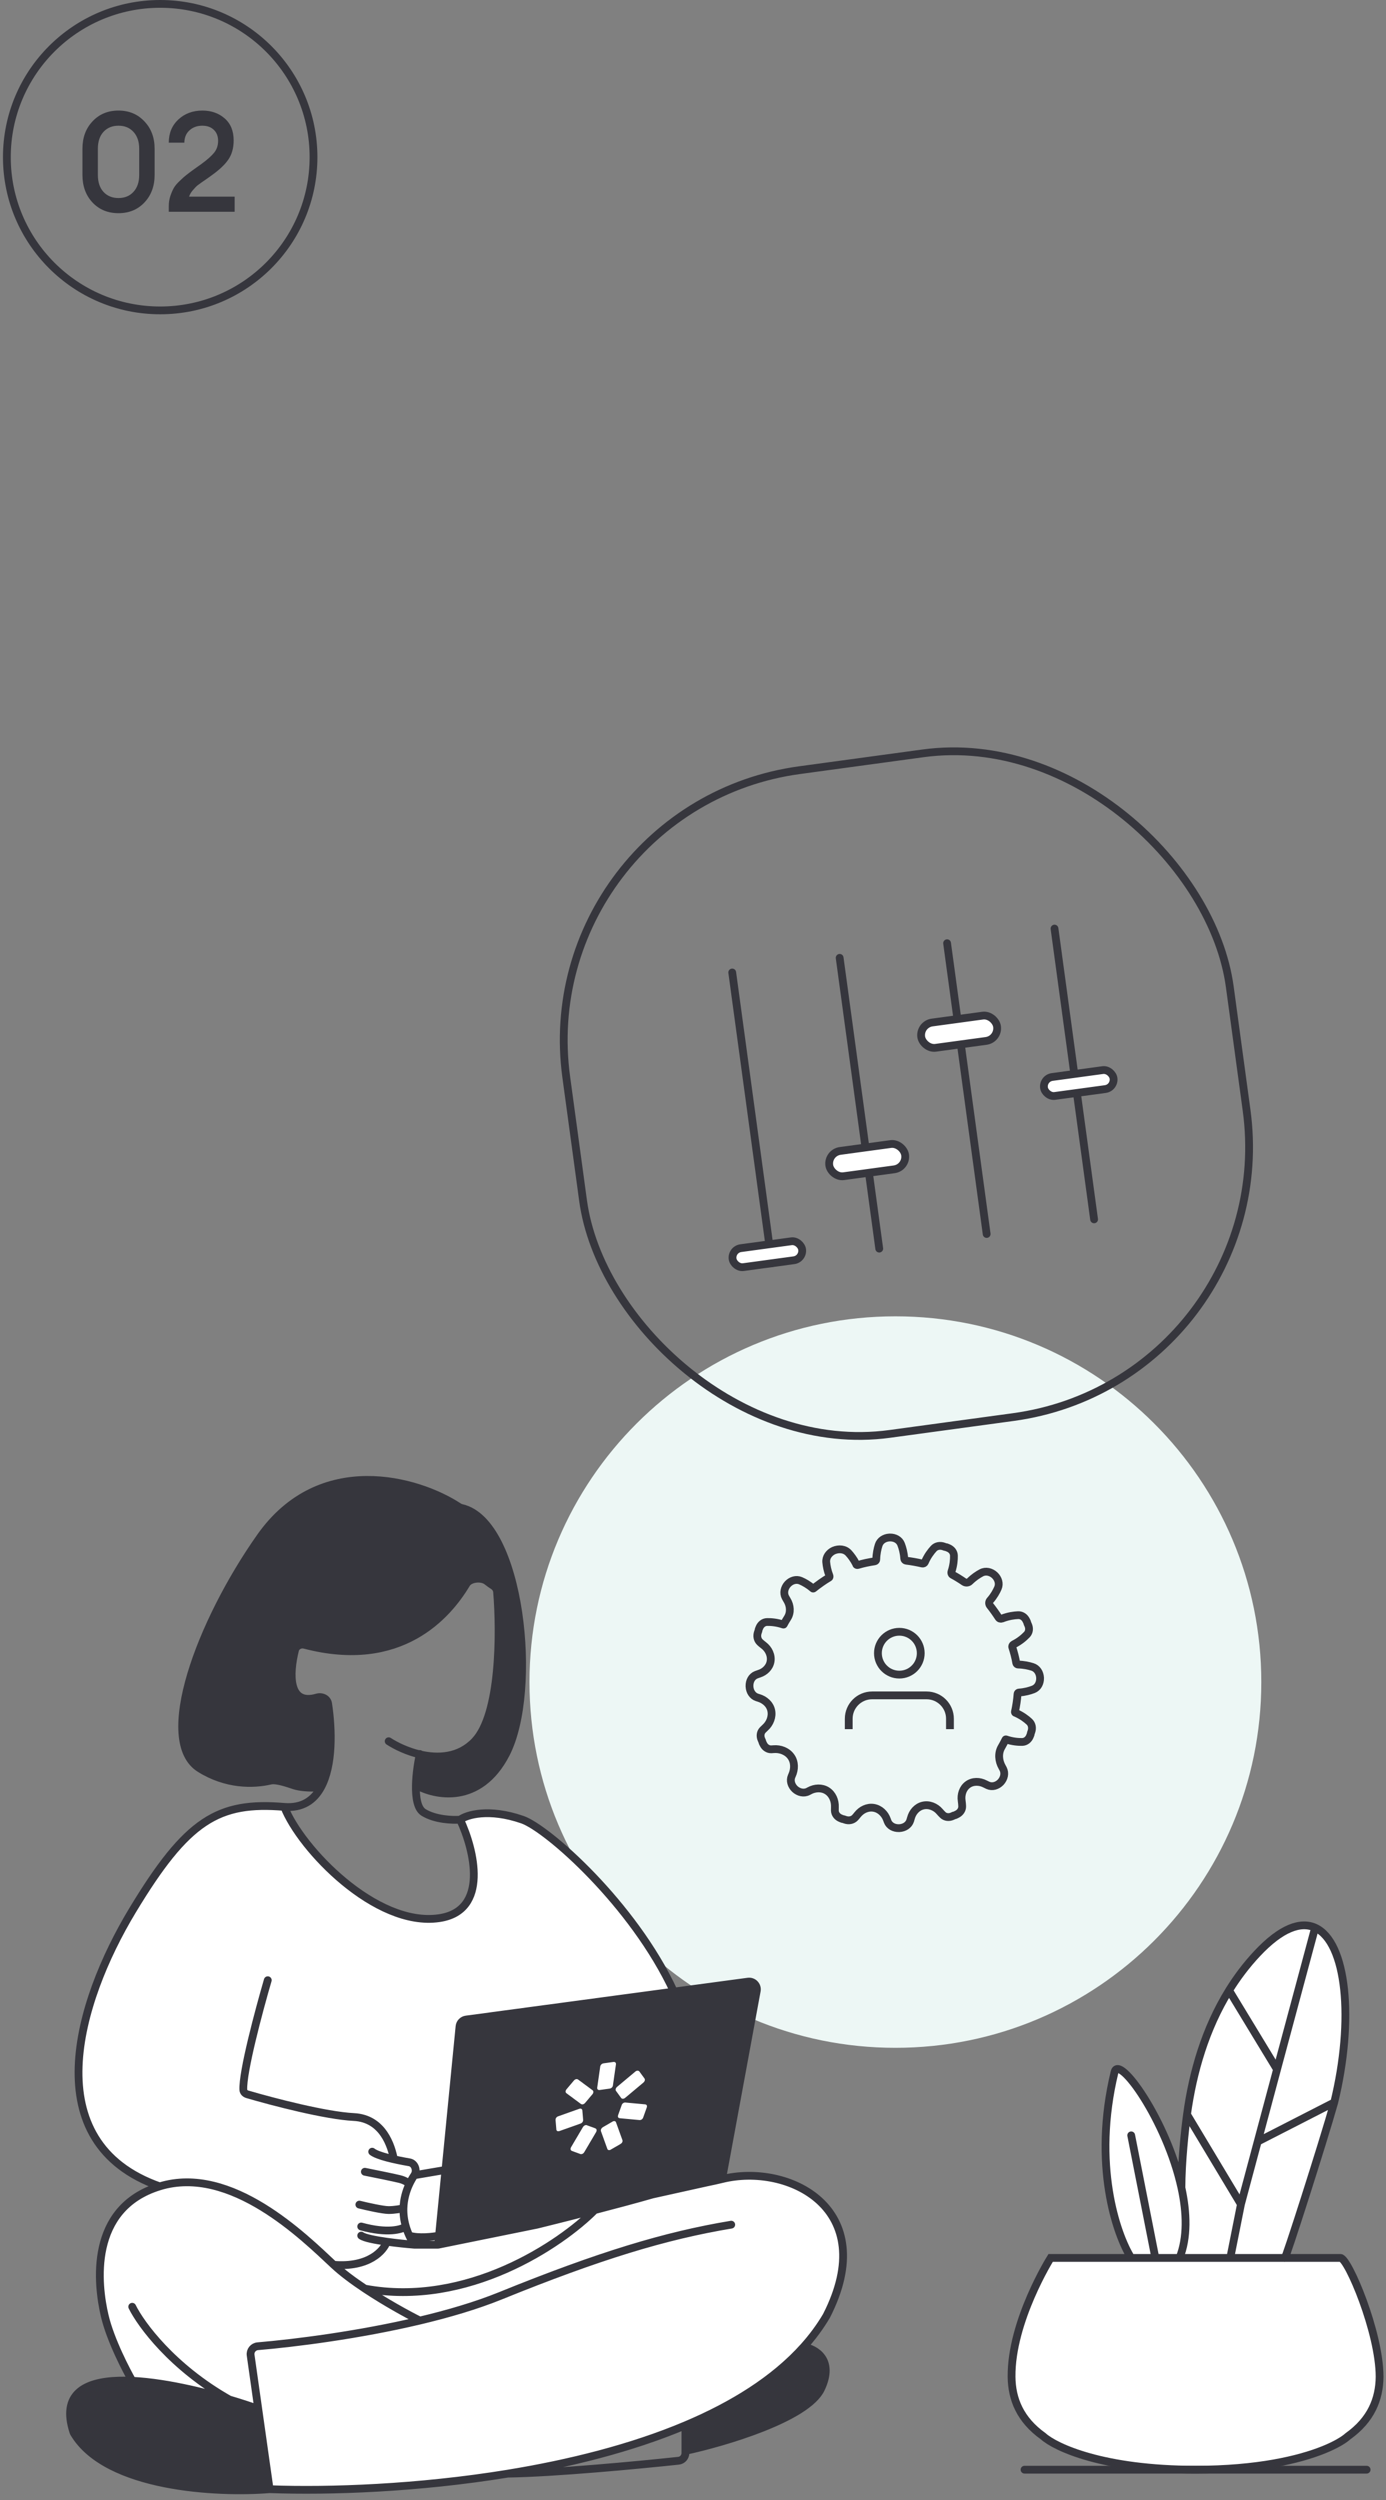
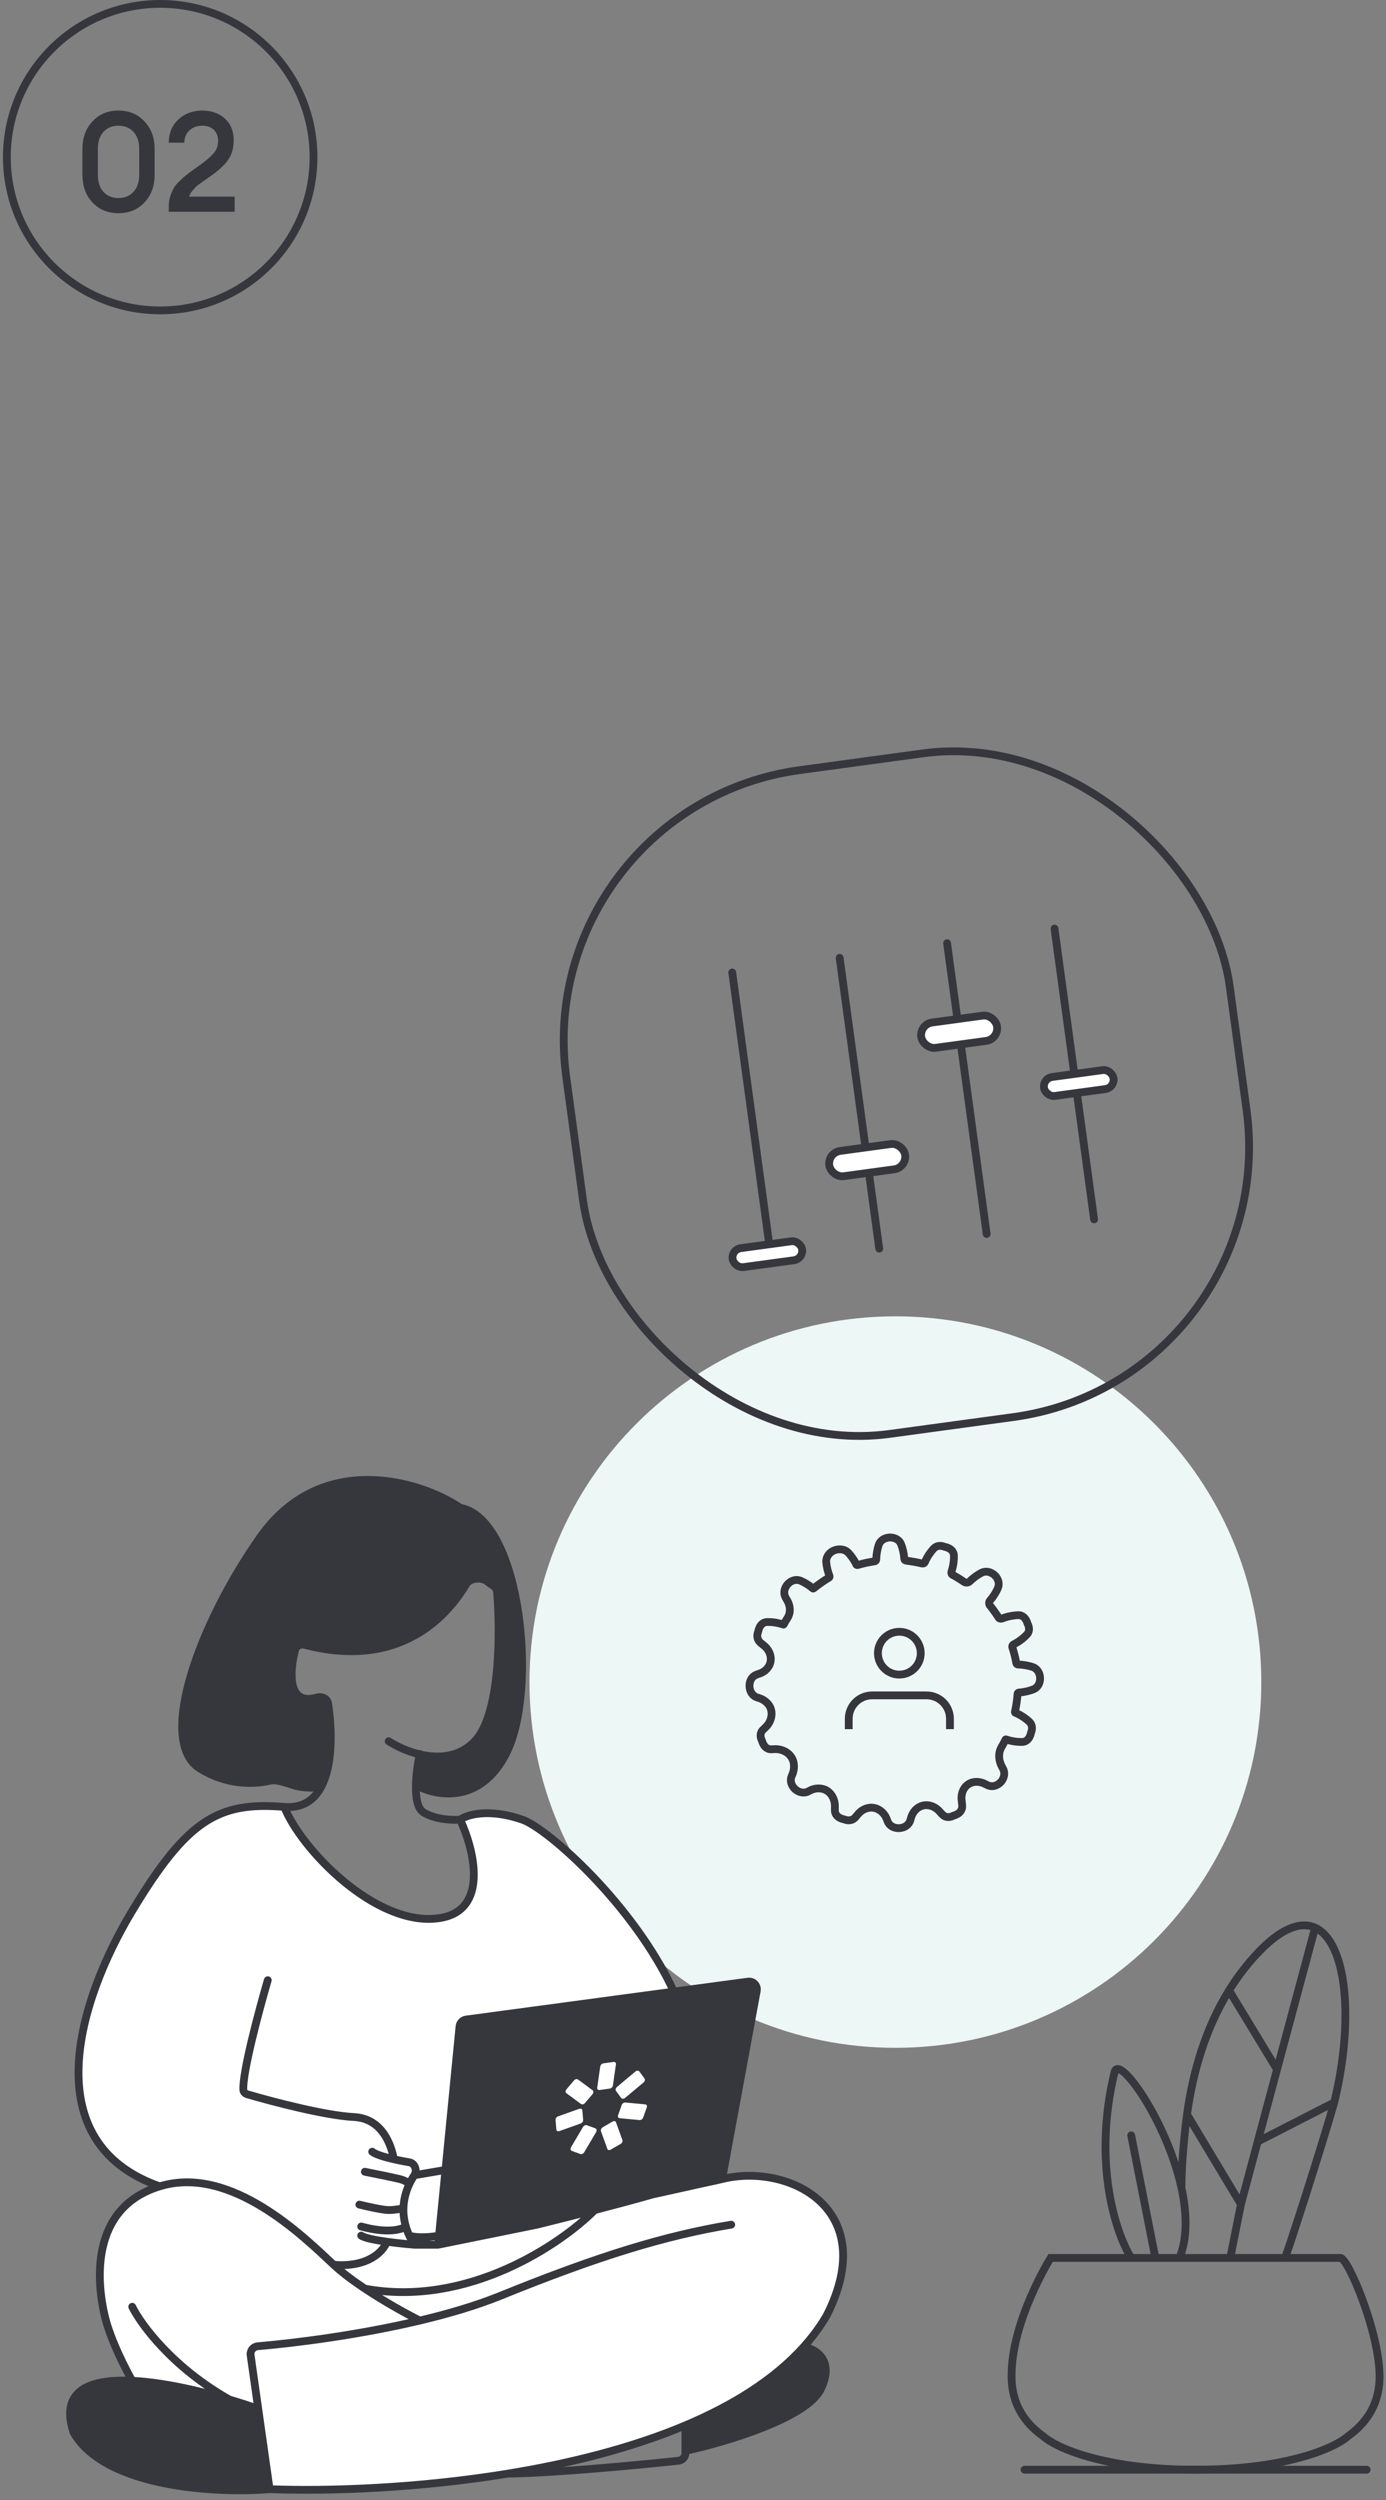
<svg xmlns="http://www.w3.org/2000/svg" width="178" height="321" viewBox="0 0 178 321" fill="none">
  <rect x="0" y="0" width="178" height="321" fill="#808080" stroke="none" />
  <path d="M161.986 215.957C161.986 241.891 140.946 262.915 114.993 262.915C89.039 262.915 68 241.891 68 215.957C68 190.024 89.039 169 114.993 169C140.946 169 161.986 190.024 161.986 215.957Z" fill="#EDF7F5" />
  <path d="M106.059 297.33C113.117 283.511 101.118 277.656 92.649 279.764L90.699 280.196C88.504 280.65 85.671 281.182 83.709 281.745C81.5 282.379 78.793 283.099 76.3 283.746C72.322 284.777 68.888 285.619 68.888 285.619L56.184 288.196L56.298 287.025L57.125 278.593L59.007 259.387L86.462 255.698C81.267 244.48 70.212 234.733 67.006 233.623C62.677 232.124 59.87 232.998 59.007 233.623C60.809 237.449 62.789 245.334 56.298 246.271C48.185 247.442 38.539 237.37 36.422 231.983C27.953 231.281 23.953 233.623 16.895 245.334C9.838 257.045 4.427 275.08 20.424 280.701C11.249 283.511 12.426 293.349 13.367 297.33C14.12 300.516 16.19 305.135 16.895 306.384C20.637 306.749 26.286 307.161 29.364 308.069C30.945 308.535 32.249 308.971 33.08 309.275L34.54 319.581C42.271 319.866 53.61 319.465 65.124 317.587C73.017 316.299 80.992 314.317 87.944 311.386C94.04 308.815 99.349 305.515 103.124 301.312C104.244 300.066 105.228 298.74 106.059 297.33Z" fill="white" />
  <path d="M53.905 225.239C56.255 225.792 58.966 225.661 60.973 223.552C64.253 220.106 64.269 209.652 63.84 204.383C63.815 204.065 63.633 203.782 63.367 203.606C63.111 203.437 62.821 203.232 62.531 203.006C61.838 202.466 60.344 202.606 59.893 203.361C57.493 207.377 51.463 214.406 39.113 211.172C38.584 211.034 38.02 211.323 37.888 211.855C37.135 214.891 36.98 219.032 40.716 217.936C41.342 217.752 42.042 218.084 42.14 218.729C42.649 222.068 42.761 226.666 41.212 229.482C39.58 229.584 38.48 229.451 37.757 229.218C36.994 228.972 35.513 228.429 34.733 228.611C32.506 229.129 29.078 229.176 25.685 227.065C20.038 223.552 25.685 208.328 33.448 197.319C41.127 186.432 53.638 189.978 58.919 193.456C59.035 193.533 59.163 193.583 59.299 193.615C66.897 195.371 69.169 217.067 64.973 225.191C61.585 231.749 55.855 230.578 53.413 229.173C53.445 227.759 53.684 226.246 53.905 225.239Z" fill="#36363D" />
  <path d="M34.625 319.581C27.987 320.125 13.711 319.446 9.504 312.408C9.469 312.35 9.439 312.283 9.418 312.219C6.293 302.589 21.433 305.705 29.449 308.069C31.03 308.535 32.333 308.972 33.165 309.276L34.625 319.581Z" fill="#36363D" />
  <path d="M103.208 301.312C104.694 301.546 107.22 302.952 105.437 306.699C103.654 310.447 93.088 313.57 88.028 314.663V311.386C94.124 308.815 99.433 305.515 103.208 301.312Z" fill="#36363D" />
  <path d="M90.783 280.196C88.589 280.65 85.756 281.182 83.794 281.745C81.584 282.379 78.878 283.099 76.385 283.746C72.571 284.734 69.258 285.549 68.99 285.615C68.977 285.618 68.966 285.621 68.953 285.624L56.268 288.196L56.383 287.025L57.209 278.593L59.014 260.175C59.059 259.713 59.416 259.343 59.876 259.282L86.547 255.698L96.072 254.418C96.746 254.327 97.312 254.921 97.189 255.59L92.733 279.764L90.783 280.196Z" fill="#36363D" />
  <path d="M34.625 319.581C27.987 320.125 13.711 319.446 9.504 312.408C9.469 312.35 9.439 312.283 9.418 312.219C6.293 302.589 21.433 305.705 29.449 308.069M34.625 319.581L33.165 309.276M34.625 319.581C42.355 319.866 53.694 319.465 65.208 317.587M93.91 285.62C85.441 287.025 76.971 289.601 64.267 294.754C61.18 296.006 57.594 297.06 53.916 297.933M92.733 279.764C101.203 277.656 113.201 283.512 106.143 297.33C105.313 298.74 104.328 300.066 103.208 301.312M92.733 279.764L97.189 255.59C97.312 254.921 96.746 254.327 96.072 254.418L86.547 255.698M92.733 279.764L90.783 280.196M92.733 279.764C92.195 279.898 91.526 280.043 90.783 280.196M53.916 297.933C46.104 299.787 37.873 300.827 33.102 301.229C32.525 301.277 32.106 301.799 32.187 302.373L33.165 309.276M53.916 297.933C52.361 297.155 49.504 295.593 46.858 293.832M42.859 290.772C39.094 287.259 29.684 277.89 20.509 280.701M42.859 290.772C47.376 291.147 49.289 288.954 49.681 287.811M42.859 290.772C43.944 291.785 45.367 292.84 46.858 293.832M20.509 280.701C11.334 283.512 12.51 293.349 13.451 297.33C14.204 300.516 16.274 304.416 16.98 305.666M20.509 280.701C4.511 275.08 9.922 257.045 16.98 245.334C24.038 233.623 28.037 231.281 36.507 231.984M33.165 309.276C32.333 308.972 31.03 308.535 29.449 308.069M16.98 296.159C18.078 298.4 22.109 303.918 29.449 308.069M36.507 231.984C38.624 237.371 48.27 247.442 56.383 246.271C62.874 245.334 60.893 237.449 59.091 233.623M36.507 231.984C38.819 232.175 40.302 231.136 41.212 229.482M53.916 225.191C53.912 225.207 53.909 225.223 53.905 225.239M59.091 233.623C58.15 233.701 55.892 233.623 54.386 232.686C53.599 232.196 53.378 230.747 53.413 229.173M59.091 233.623C59.954 232.999 62.761 232.124 67.09 233.623C70.297 234.733 81.352 244.48 86.547 255.698M34.389 254.234C33.235 258.185 31.137 266.05 31.25 268.302C31.264 268.598 31.492 268.804 31.776 268.887C35.107 269.861 41.851 271.622 45.446 271.801C49.211 271.988 50.273 275.584 50.587 277.223M47.799 276.251C48.487 276.799 50.727 277.297 52.587 277.617C53.292 277.738 53.608 278.68 53.21 279.274V279.274M53.21 288.196C52.309 288.124 50.955 287.99 49.681 287.811M53.21 288.196C52.956 287.801 52.742 287.41 52.563 287.025M53.21 288.196H56.268M46.388 287.025C46.794 287.329 48.182 287.601 49.681 287.811M83.794 281.745C81.584 282.379 78.878 283.099 76.385 283.746M83.794 281.745C85.756 281.182 88.589 280.65 90.783 280.196M83.794 281.745L90.783 280.196M56.268 288.196L68.953 285.624C68.966 285.621 68.977 285.618 68.99 285.615C69.258 285.549 72.571 284.734 76.385 283.746M56.268 288.196L56.383 287.025M56.383 287.025C55.6 287.181 53.74 287.4 52.563 287.025M56.383 287.025L57.209 278.593M52.563 287.025C52.38 286.629 52.233 286.238 52.121 285.854M53.21 279.274L57.209 278.593M53.21 279.274C52.979 279.619 52.758 280.003 52.563 280.421M57.209 278.593L59.014 260.175C59.059 259.713 59.416 259.343 59.876 259.282L86.547 255.698M52.563 280.421C52.465 280.28 52.081 279.951 51.328 279.764C50.575 279.577 48.034 279.061 46.858 278.827M52.563 280.421C52.147 281.313 51.847 282.359 51.813 283.512M51.813 283.512C51.495 283.59 50.669 283.746 49.916 283.746C49.163 283.746 47.093 283.277 46.152 283.043M51.813 283.512C51.792 284.253 51.881 285.038 52.121 285.854M52.121 285.854C51.621 286.244 49.775 286.791 46.388 285.854M103.208 301.312C104.694 301.546 107.22 302.952 105.437 306.699C103.654 310.447 93.088 313.57 88.028 314.663M103.208 301.312C99.433 305.515 94.124 308.815 88.028 311.386M88.028 314.663V311.386M88.028 314.663V314.938C88.028 315.448 87.647 315.876 87.14 315.93C81.82 316.499 71.249 317.496 65.208 317.587M88.028 311.386C81.077 314.317 73.101 316.299 65.208 317.587M49.916 223.552C50.843 224.156 52.288 224.859 53.905 225.239M53.413 229.173C55.855 230.578 61.585 231.749 64.973 225.191C69.169 217.067 66.897 195.371 59.299 193.615C59.163 193.583 59.035 193.533 58.919 193.456C53.638 189.978 41.127 186.432 33.448 197.319C25.685 208.328 20.038 223.552 25.685 227.065C29.078 229.176 32.506 229.129 34.733 228.611C35.513 228.429 36.994 228.972 37.757 229.218C38.48 229.451 39.58 229.584 41.212 229.482M53.413 229.173C53.445 227.759 53.684 226.246 53.905 225.239M41.212 229.482C42.761 226.666 42.649 222.068 42.14 218.729C42.042 218.084 41.342 217.752 40.716 217.936C36.98 219.032 37.135 214.891 37.888 211.855C38.02 211.323 38.584 211.034 39.113 211.172C51.463 214.406 57.493 207.377 59.893 203.361C60.344 202.606 61.838 202.466 62.531 203.006C62.821 203.232 63.111 203.437 63.367 203.606C63.633 203.782 63.815 204.065 63.84 204.383C64.269 209.652 64.253 220.106 60.973 223.552C58.966 225.661 56.255 225.792 53.905 225.239M76.385 283.746C72.026 288.128 60.019 296.28 46.858 293.832" stroke="#36363D" stroke-linecap="round" stroke-linejoin="round" />
-   <path d="M153.545 317.078C141.708 317.078 135.567 314.216 133.976 312.785C131.015 310.672 129.941 308.015 129.912 305.154C129.841 298 134.93 289.892 134.93 289.892H145.277C143.372 286.872 140.278 277.873 143.136 266.045C143.652 263.616 149.858 272.299 151.729 280.884C151.73 277.567 152.189 273.345 152.445 271.471C153.189 266.03 154.815 260.434 157.845 255.54C158.872 253.881 160.06 252.303 161.429 250.839C164.528 247.525 167.035 246.65 168.896 247.491C172.947 249.321 173.945 259.277 171.353 269.923C169.948 274.919 165.307 289.425 165.014 289.892H172.16C173.114 289.892 177.178 299.431 177.178 305.154C177.149 308.015 176.075 310.672 173.114 312.785C172.589 313.258 171.566 313.887 170.005 314.518C166.843 315.795 161.471 317.078 153.545 317.078Z" fill="white" />
  <path d="M145.277 289.892H148.379M145.277 289.892C143.372 286.872 140.278 277.873 143.136 266.045C143.652 263.616 149.858 272.299 151.729 280.884M145.277 289.892H134.93C134.93 289.892 129.841 298 129.912 305.154C129.941 308.015 131.015 310.672 133.976 312.785C135.567 314.216 141.708 317.078 153.545 317.078C161.471 317.078 166.843 315.795 170.005 314.518C171.566 313.887 172.589 313.258 173.114 312.785C176.075 310.672 177.149 308.015 177.178 305.154C177.178 299.431 173.114 289.892 172.16 289.892H165M151.482 289.892H148.379M151.482 289.892H165M151.482 289.892C152.522 287.295 152.429 284.096 151.729 280.884M148.379 289.892L145.277 274.153M168.896 247.491C167.035 246.65 164.528 247.525 161.429 250.839C160.06 252.303 158.872 253.881 157.845 255.54M168.896 247.491C172.947 249.321 173.945 259.277 171.353 269.923M168.896 247.491L164.006 265.689M171.353 269.923L161.524 274.956M171.353 269.923C169.902 275.083 165 290.384 165 289.892M164.006 265.689L157.845 255.54M164.006 265.689L161.524 274.956M157.845 255.54C154.815 260.434 153.189 266.03 152.445 271.471M161.524 274.956L159.369 283.004M159.369 283.004L152.445 271.471M159.369 283.004L158 289.884M152.445 271.471C152.189 273.345 151.73 277.567 151.729 280.884" stroke="#36363D" stroke-linecap="round" />
  <path d="M175.512 317.078H131.577" stroke="#36363D" stroke-linecap="round" />
  <path d="M78.294 268.152L78.282 268.153L77.028 268.327L77.016 268.329C76.801 268.358 76.668 268.225 76.699 268.01L77.085 265.328C77.116 265.114 77.293 264.937 77.508 264.907L77.52 264.906L78.774 264.732L78.786 264.731C79.001 264.701 79.134 264.834 79.103 265.049L78.717 267.731C78.696 267.956 78.52 268.12 78.294 268.152Z" fill="white" />
  <path d="M79.773 269.349L79.763 269.339L79.127 268.469L79.117 268.458C79.01 268.31 79.064 268.092 79.252 267.925L81.593 265.966C81.779 265.811 81.991 265.806 82.11 265.953L82.12 265.963L82.756 266.833L82.766 266.843C82.873 266.992 82.819 267.21 82.631 267.376L80.29 269.336C80.092 269.492 79.88 269.498 79.773 269.349Z" fill="white" />
  <path d="M79.386 271.552L79.387 271.54L79.837 270.286L79.838 270.274C79.917 270.053 80.112 269.921 80.32 269.939L82.848 270.173C83.056 270.191 83.138 270.355 83.059 270.576L83.058 270.588L82.608 271.842L82.606 271.854C82.528 272.075 82.333 272.207 82.125 272.189L79.597 271.955C79.389 271.937 79.307 271.773 79.386 271.552Z" fill="white" />
  <path d="M77.428 273.109L77.442 273.095L78.641 272.403L78.655 272.39C78.872 272.266 79.064 272.31 79.119 272.501L79.93 274.748C79.997 274.938 79.896 275.15 79.681 275.262L79.667 275.276L78.468 275.967L78.454 275.981C78.238 276.104 78.045 276.061 77.991 275.87L77.179 273.622C77.123 273.443 77.224 273.231 77.428 273.109Z" fill="white" />
  <path d="M75.385 272.855L75.395 272.865L76.44 273.246L76.451 273.257C76.64 273.324 76.67 273.518 76.558 273.732L75.041 276.302C74.916 276.518 74.705 276.606 74.514 276.551L74.504 276.54L73.459 276.159L73.449 276.149C73.259 276.082 73.229 275.887 73.341 275.673L74.858 273.103C74.995 272.886 75.208 272.786 75.385 272.855Z" fill="white" />
  <path d="M74.792 270.961L74.79 270.973L74.889 272.151L74.888 272.163C74.905 272.371 74.772 272.564 74.55 272.642L71.85 273.6C71.628 273.677 71.464 273.595 71.447 273.387L71.449 273.375L71.349 272.197L71.351 272.185C71.334 271.977 71.467 271.783 71.689 271.706L74.389 270.748C74.599 270.672 74.763 270.755 74.792 270.961Z" fill="white" />
  <path d="M76.084 268.878L76.071 268.892L75.154 269.977L75.141 269.99C74.985 270.175 74.767 270.229 74.607 270.123L72.746 268.745C72.597 268.637 72.604 268.425 72.761 268.228L72.775 268.215L73.692 267.13L73.705 267.116C73.861 266.931 74.079 266.878 74.239 266.984L76.1 268.362C76.247 268.482 76.242 268.681 76.084 268.878Z" fill="white" />
  <path d="M40.264 20.176C40.264 31.042 31.448 39.851 20.573 39.851C9.697 39.851 0.882 31.042 0.882 20.176C0.882 9.309 9.697 0.5 20.573 0.5C31.448 0.5 40.264 9.309 40.264 20.176Z" stroke="#36363D" />
  <path d="M18.543 26.003C17.679 26.915 16.569 27.371 15.213 27.371C13.857 27.371 12.747 26.915 11.883 26.003C11.019 25.079 10.587 23.897 10.587 22.457V19.109C10.587 17.669 11.019 16.493 11.883 15.581C12.747 14.657 13.857 14.195 15.213 14.195C16.569 14.195 17.679 14.657 18.543 15.581C19.419 16.493 19.857 17.669 19.857 19.109V22.457C19.857 23.897 19.419 25.079 18.543 26.003ZM15.213 25.427C16.017 25.427 16.659 25.163 17.139 24.635C17.631 24.107 17.877 23.381 17.877 22.457V19.109C17.877 18.185 17.631 17.459 17.139 16.931C16.659 16.403 16.017 16.139 15.213 16.139C14.421 16.139 13.779 16.403 13.287 16.931C12.807 17.459 12.567 18.185 12.567 19.109V22.457C12.567 23.381 12.807 24.107 13.287 24.635C13.779 25.163 14.421 25.427 15.213 25.427ZM30.135 25.247V27.191H21.675V26.471C21.675 26.015 21.741 25.583 21.873 25.175C22.017 24.755 22.167 24.407 22.323 24.131C22.479 23.855 22.737 23.549 23.097 23.213C23.457 22.865 23.733 22.619 23.925 22.475C24.117 22.319 24.453 22.067 24.933 21.719C25.425 21.371 25.737 21.149 25.869 21.053C26.625 20.501 27.171 20.015 27.507 19.595C27.843 19.175 28.011 18.671 28.011 18.083C28.011 17.495 27.831 17.027 27.471 16.679C27.111 16.319 26.613 16.139 25.977 16.139C25.317 16.139 24.771 16.337 24.339 16.733C23.907 17.117 23.685 17.645 23.673 18.317H21.675C21.675 17.105 22.083 16.115 22.899 15.347C23.727 14.579 24.759 14.195 25.995 14.195C27.135 14.195 28.089 14.531 28.857 15.203C29.625 15.875 30.009 16.817 30.009 18.029C30.009 18.989 29.787 19.799 29.343 20.459C28.911 21.107 28.191 21.791 27.183 22.511C27.027 22.631 26.739 22.835 26.319 23.123C25.899 23.411 25.587 23.633 25.383 23.789C25.191 23.945 24.981 24.161 24.753 24.437C24.525 24.701 24.369 24.971 24.285 25.247H30.135Z" fill="#36363D" />
  <rect x="68" y="103.602" width="86" height="86" rx="35" transform="rotate(-7.753 68 103.602)" stroke="#36363D" stroke-linecap="round" />
  <path d="M94.038 124.855L99.121 162.186" stroke="#36363D" stroke-linecap="round" />
  <path d="M107.835 122.976L112.918 160.308" stroke="#36363D" stroke-linecap="round" />
  <path d="M121.632 121.098L126.714 158.43" stroke="#36363D" stroke-linecap="round" />
  <path d="M135.428 119.219L140.511 156.551" stroke="#36363D" stroke-linecap="round" />
  <rect x="93.92" y="160.415" width="9.01" height="2.457" rx="1.229" transform="rotate(-7.753 93.92 160.415)" fill="white" stroke="#36363D" stroke-linecap="round" />
  <rect x="106.28" y="147.986" width="9.829" height="3.276" rx="1.638" transform="rotate(-7.753 106.28 147.986)" fill="white" stroke="#36363D" stroke-linecap="round" />
  <rect x="118.088" y="131.5" width="9.829" height="3.276" rx="1.638" transform="rotate(-7.753 118.088 131.5)" fill="white" stroke="#36363D" stroke-linecap="round" />
  <rect x="133.912" y="138.438" width="9.01" height="2.457" rx="1.229" transform="rotate(-7.753 133.912 138.438)" fill="white" stroke="#36363D" stroke-linecap="round" />
  <path d="M107.066 199.078V199.078C106.471 199.357 106.052 199.921 106.112 200.575C106.156 201.055 106.267 201.661 106.522 202.311C106.527 202.322 106.528 202.33 106.531 202.343V202.343C106.545 202.412 106.541 202.505 106.48 202.541C105.769 202.959 105.117 203.436 104.468 203.944C104.445 203.962 104.412 203.96 104.392 203.94V203.94C103.841 203.459 103.28 203.148 102.827 202.952C102.25 202.701 101.611 202.913 101.176 203.367V203.367V203.367C100.741 203.843 100.572 204.512 100.874 205.081C100.934 205.193 101.001 205.311 101.077 205.434C101.508 206.133 101.58 207.032 101.14 207.724C100.969 207.992 100.808 208.266 100.658 208.551C100.65 208.566 100.646 208.576 100.629 208.576V208.576C100.623 208.576 100.607 208.575 100.602 208.574C99.765 208.291 99.024 208.235 98.514 208.246C98.059 208.255 97.691 208.568 97.523 208.99L97.433 209.216C97.424 209.238 97.42 209.261 97.421 209.284V209.284V209.284C97.421 209.308 97.417 209.331 97.41 209.354L97.335 209.568C97.179 210.02 97.252 210.521 97.603 210.846C97.733 210.967 97.889 211.1 98.07 211.236C98.716 211.721 99.104 212.535 98.959 213.33V213.33C98.823 214.081 98.22 214.659 97.492 214.888C97.359 214.93 97.235 214.974 97.121 215.019C96.54 215.246 96.242 215.841 96.255 216.464V216.464L96.256 216.5L96.257 216.535V216.535C96.292 217.159 96.632 217.732 97.226 217.927C97.287 217.948 97.352 217.968 97.419 217.987C98.211 218.219 98.885 218.808 99.051 219.616V219.616C99.215 220.418 98.88 221.264 98.271 221.81C98.155 221.914 98.052 222.014 97.962 222.107C97.643 222.434 97.603 222.92 97.79 223.337L97.886 223.552C97.895 223.573 97.901 223.596 97.901 223.62V223.62V223.62C97.902 223.643 97.907 223.666 97.917 223.687L98.033 223.924C98.23 224.329 98.617 224.611 99.067 224.592C99.154 224.588 99.248 224.582 99.348 224.573C100.204 224.496 101.098 224.838 101.594 225.541V225.541C102.086 226.239 102.069 227.163 101.714 227.94C101.699 227.973 101.684 228.006 101.67 228.038C101.419 228.615 101.633 229.254 102.087 229.69V229.69V229.69C102.561 230.123 103.23 230.295 103.799 229.998C103.844 229.975 103.891 229.95 103.938 229.924C104.644 229.533 105.529 229.481 106.213 229.912V229.912C106.912 230.353 107.261 231.188 107.223 232.013C107.216 232.173 107.215 232.319 107.218 232.451C107.229 232.906 107.541 233.277 107.964 233.445L108.187 233.534C108.209 233.543 108.232 233.547 108.256 233.547V233.547V233.547C108.279 233.546 108.303 233.55 108.325 233.558L108.538 233.631C108.99 233.788 109.493 233.712 109.816 233.36C109.915 233.253 110.021 233.13 110.13 232.99C110.623 232.359 111.411 231.974 112.202 232.103V232.103C113.006 232.235 113.649 232.862 113.916 233.631C113.942 233.706 113.968 233.777 113.994 233.844C114.22 234.424 114.813 234.725 115.435 234.712V234.712L115.471 234.711L115.507 234.711V234.711C116.13 234.675 116.702 234.334 116.895 233.74C116.927 233.641 116.958 233.535 116.988 233.423C117.191 232.658 117.751 232.007 118.519 231.818V231.818C119.308 231.624 120.149 231.963 120.676 232.582C120.818 232.748 120.954 232.891 121.078 233.01C121.406 233.327 121.89 233.365 122.307 233.178L122.523 233.081C122.545 233.072 122.568 233.067 122.591 233.066V233.066V233.066C122.615 233.066 122.638 233.06 122.659 233.05L122.897 232.934C123.301 232.737 123.584 232.351 123.57 231.901C123.563 231.698 123.545 231.46 123.506 231.196C123.391 230.417 123.652 229.592 124.287 229.126V229.126C124.931 228.654 125.81 228.672 126.516 229.044C126.64 229.108 126.758 229.165 126.87 229.215C127.443 229.472 128.083 229.265 128.517 228.812V228.812V228.812C128.952 228.336 129.121 227.668 128.824 227.096C128.786 227.022 128.744 226.945 128.699 226.866C128.251 226.085 128.164 225.099 128.614 224.319C128.796 224.003 128.969 223.678 129.137 223.341C129.144 223.326 129.16 223.316 129.177 223.316V223.316C129.182 223.316 129.187 223.317 129.192 223.318C130.029 223.601 130.77 223.657 131.28 223.646C131.735 223.637 132.103 223.324 132.271 222.902L132.361 222.676C132.37 222.654 132.374 222.631 132.373 222.608V222.608V222.608C132.373 222.584 132.377 222.561 132.384 222.538L132.458 222.325C132.615 221.873 132.54 221.371 132.188 221.046C131.81 220.697 131.228 220.251 130.445 219.914C130.435 219.91 130.425 219.908 130.414 219.906V219.906C130.366 219.895 130.333 219.828 130.344 219.779C130.514 219.012 130.627 218.246 130.683 217.481C130.691 217.381 130.773 217.302 130.873 217.3V217.3C131.612 217.252 132.238 217.076 132.704 216.897C133.284 216.675 133.588 216.084 133.575 215.463V215.463L133.575 215.427L133.574 215.392V215.392C133.538 214.77 133.192 214.202 132.599 214.014C132.127 213.864 131.497 213.723 130.762 213.707V213.707C130.64 213.709 130.535 213.621 130.515 213.5C130.4 212.814 130.219 212.151 130.01 211.491C129.962 211.341 130.035 211.194 130.173 211.121V211.121C130.961 210.725 131.525 210.233 131.88 209.859C132.194 209.529 132.229 209.045 132.043 208.629L131.945 208.411C131.936 208.389 131.93 208.366 131.93 208.342V208.342V208.342C131.929 208.319 131.924 208.296 131.914 208.275L131.798 208.038C131.601 207.633 131.214 207.351 130.764 207.367C130.246 207.387 129.496 207.482 128.679 207.806V207.806C128.512 207.866 128.331 207.811 128.235 207.661C127.888 207.122 127.523 206.616 127.141 206.132C126.981 205.93 126.991 205.639 127.17 205.453V205.453C127.651 204.902 127.962 204.341 128.158 203.888C128.409 203.311 128.197 202.672 127.743 202.237V202.237V202.237C127.267 201.802 126.599 201.633 126.029 201.936C125.599 202.164 125.072 202.509 124.556 203.016V203.016C124.364 203.216 124.026 203.243 123.798 203.086C123.321 202.756 122.817 202.448 122.31 202.174C122.202 202.116 122.167 201.978 122.179 201.856V201.856C122.182 201.829 122.186 201.807 122.194 201.782C122.468 200.958 122.522 200.229 122.511 199.725C122.502 199.27 122.189 198.902 121.767 198.734L121.542 198.644C121.52 198.635 121.497 198.631 121.473 198.632V198.632V198.632C121.45 198.632 121.426 198.628 121.404 198.621L121.191 198.547C120.739 198.39 120.236 198.465 119.912 198.817C119.56 199.197 119.111 199.785 118.773 200.575V200.575C118.713 200.701 118.574 200.768 118.438 200.737C117.767 200.584 117.075 200.456 116.382 200.374C116.24 200.357 116.132 200.239 116.129 200.097V200.097C116.081 199.359 115.905 198.732 115.726 198.266C115.504 197.686 114.913 197.382 114.292 197.395V197.395L114.256 197.396L114.221 197.396V197.396C113.599 197.432 113.031 197.778 112.843 198.372C112.693 198.843 112.552 199.473 112.536 200.208V200.208C112.538 200.33 112.45 200.435 112.329 200.454C111.599 200.566 110.872 200.709 110.171 200.927C110.086 200.953 109.976 200.924 109.955 200.838V200.838C109.948 200.812 109.943 200.784 109.931 200.76C109.636 200.183 109.291 199.729 108.982 199.39C108.496 198.859 107.728 198.797 107.066 199.078V199.078Z" stroke="#36363D" />
  <circle cx="115.499" cy="212.25" r="2.75" stroke="#36363D" />
  <path d="M109 222V220.667C109 219.01 110.343 217.667 112 217.667H119C120.657 217.667 122 219.01 122 220.667V222" stroke="#36363D" />
</svg>